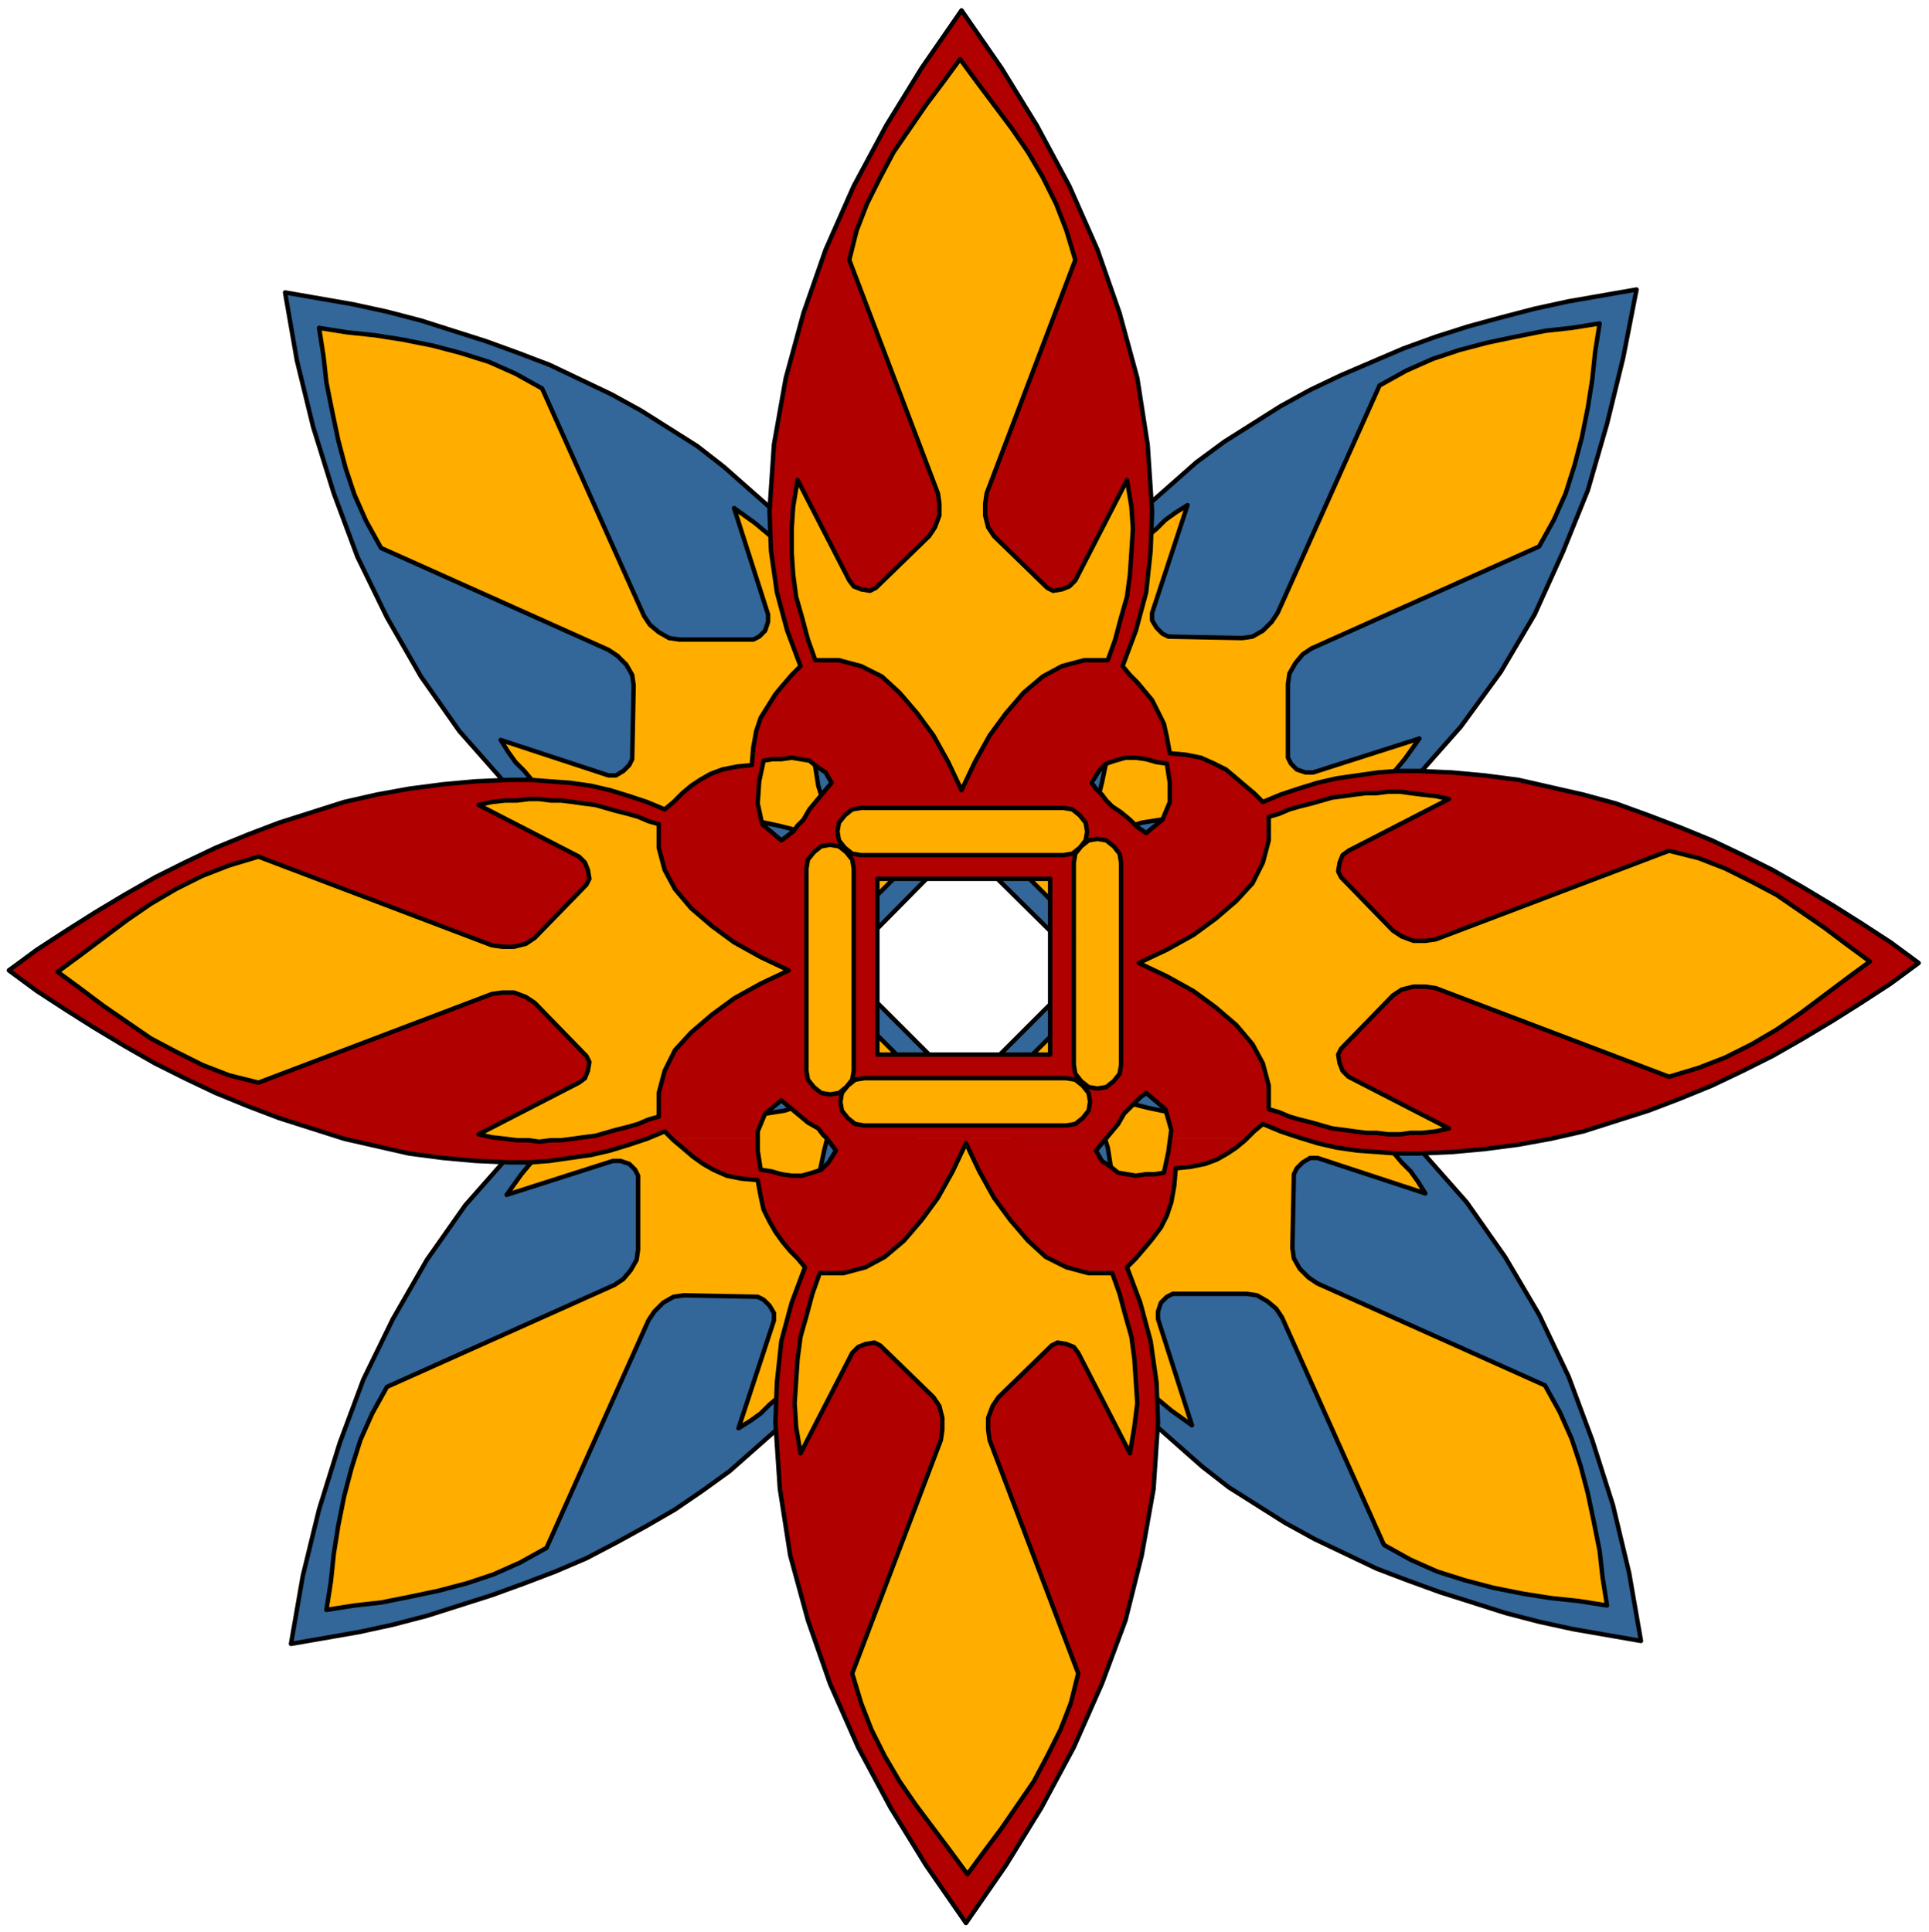
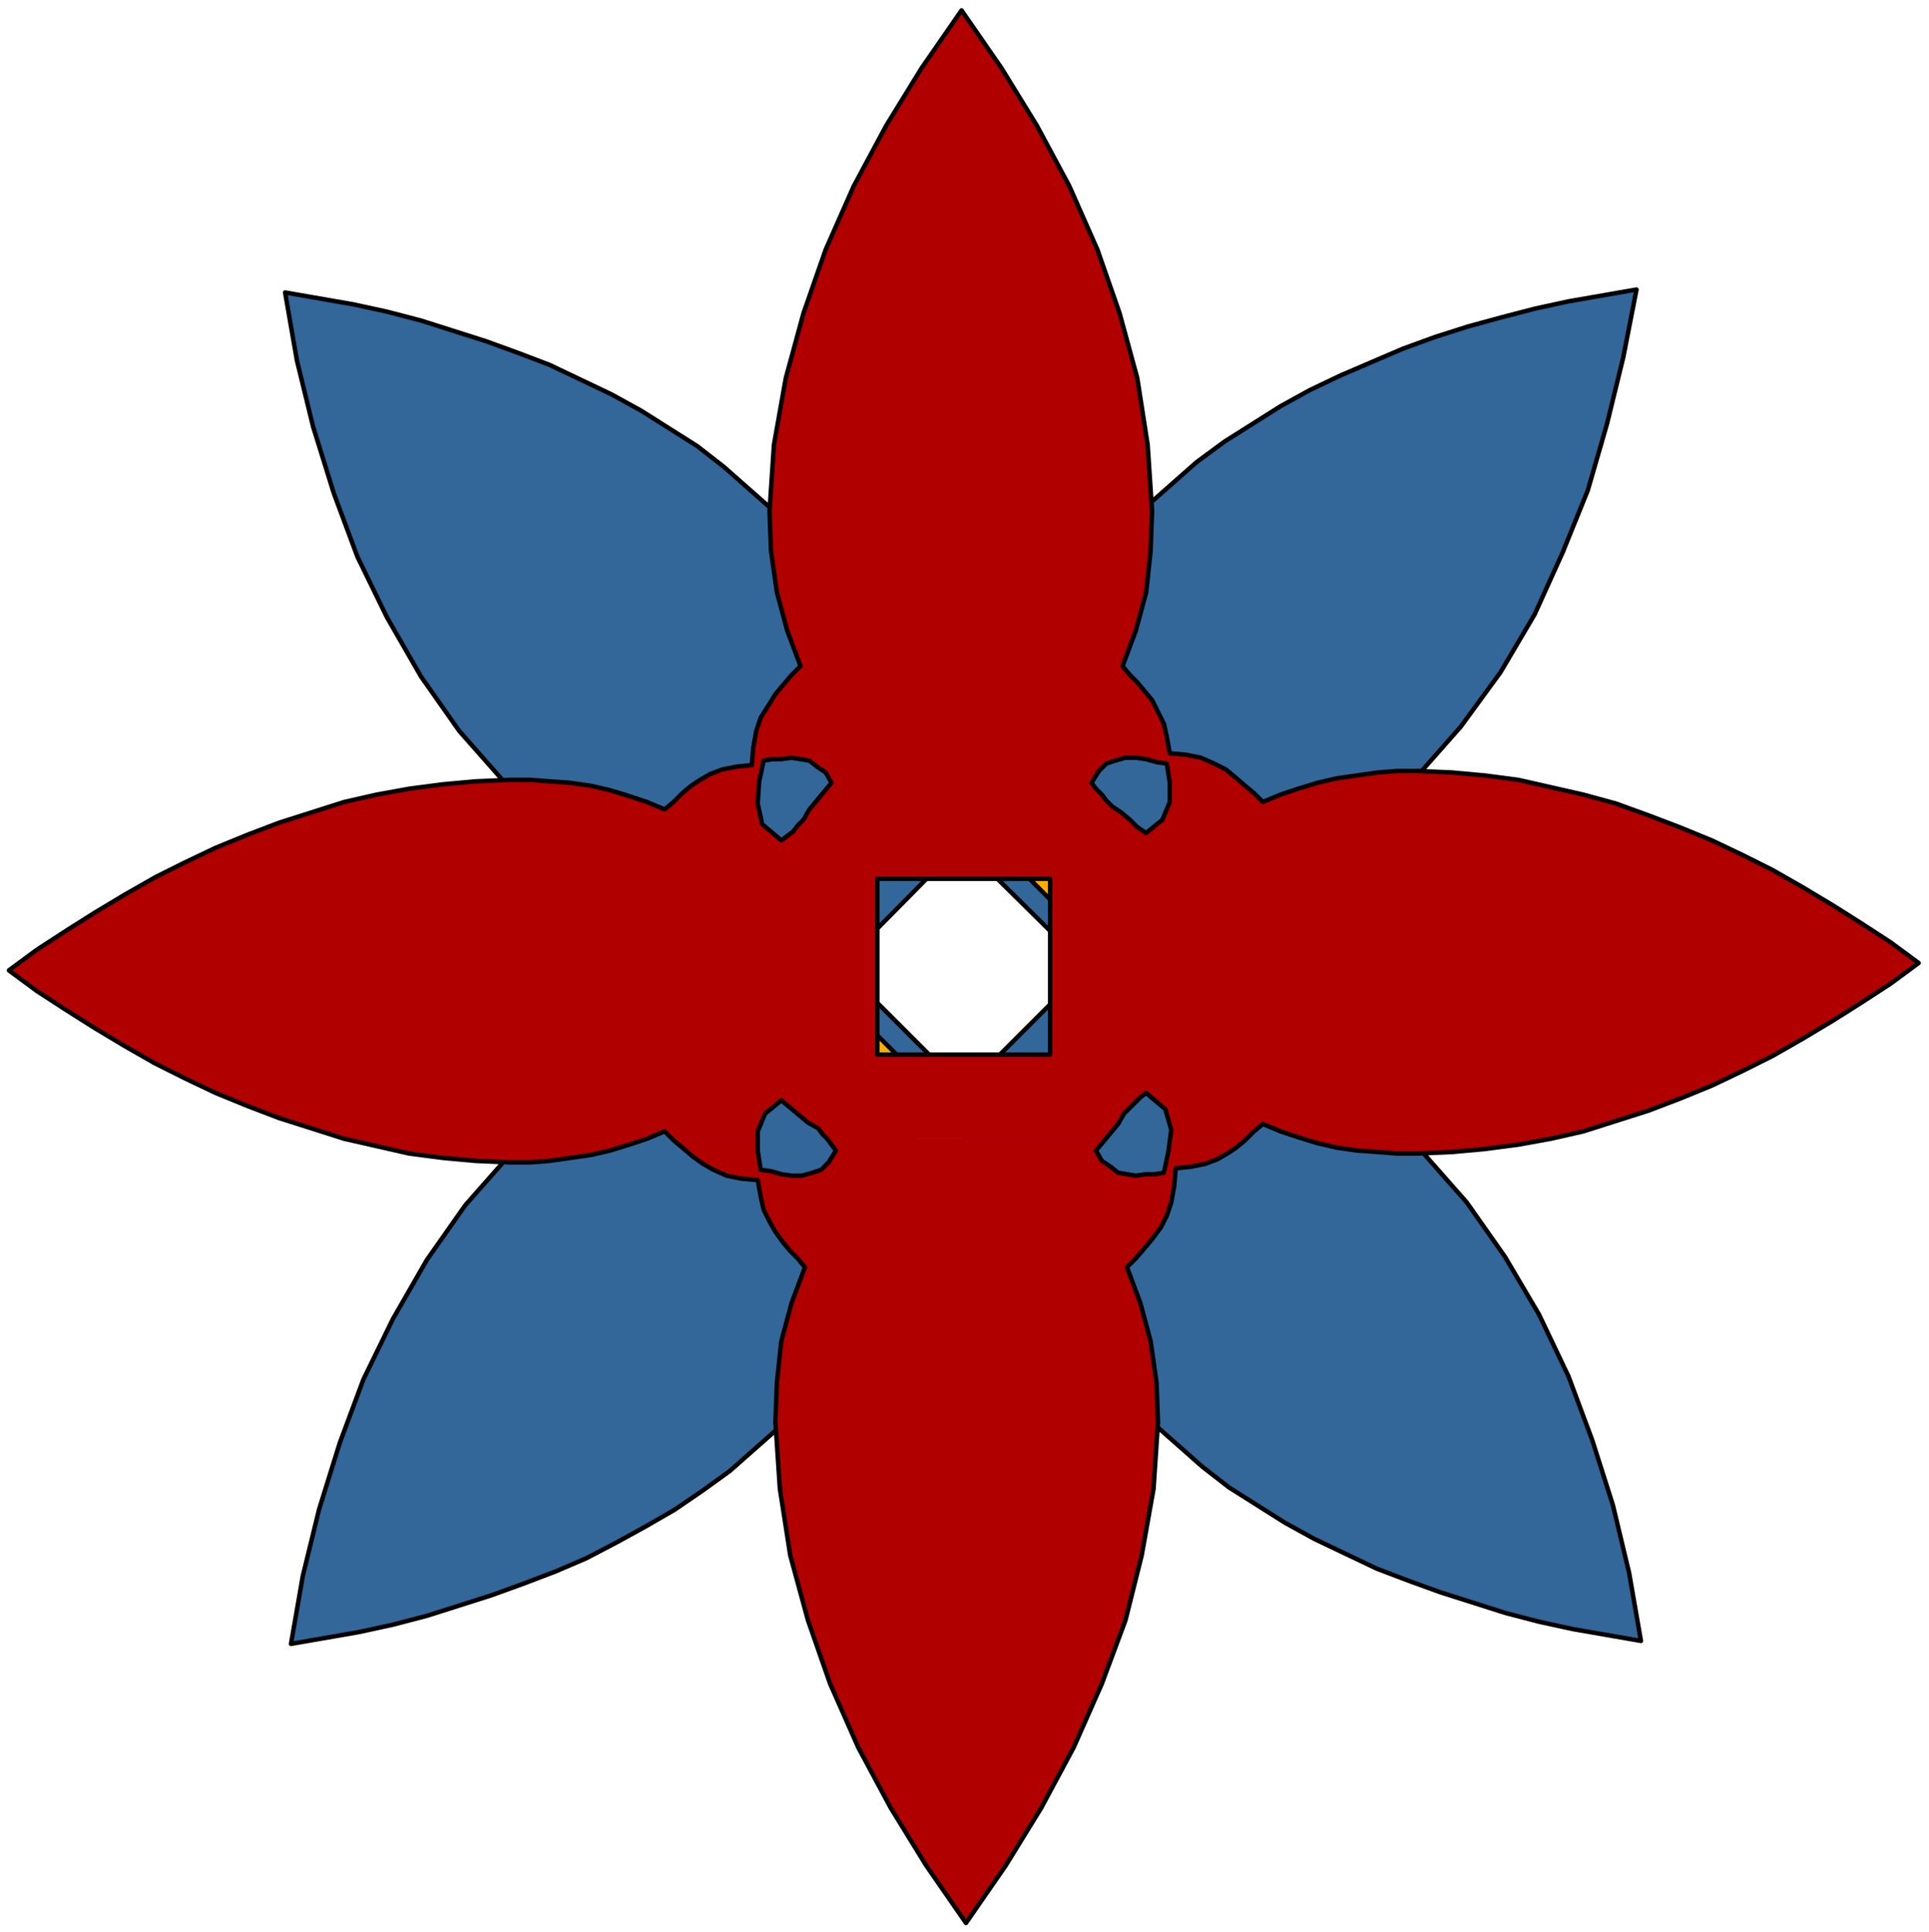
<svg xmlns="http://www.w3.org/2000/svg" width="206.88" height="207.2" fill-rule="evenodd" stroke-linecap="round" preserveAspectRatio="none" viewBox="0 0 1306 1308">
  <style>.pen3{stroke:#000;stroke-width:3;stroke-linejoin:round}.brush4{fill:none}.brush5{fill:#ffae00}.brush7{fill:none}</style>
  <path d="M0 0h1306v1308H0z" style="fill:none;stroke:none" />
  <path d="m303 484-18-26-23-40-20-41-16-43-14-45-11-45-8-46 23 4 23 4 23 5 23 6 22 7 22 7 22 8 21 8 21 10 21 10 20 11 19 12 19 12 18 14 17 15 17 15 10 10 9 10 9 11 8 11 7 11 7 12 5 12 5 12h8l7 1h8l8 1 8 2 9 4 8 4 9 7 9-7 8-6 9-3 8-3 9-1 8-1 9-1h8l5-12 5-11 7-12 7-11 8-12 8-10 9-11 10-10 17-15 17-15 19-14 19-12 19-12 20-11 21-10 21-9 21-9 22-8 22-7 22-6 23-6 23-5 23-4 23-4-9 46-11 45-13 45-17 42-19 42-23 39-21 29H676l-1-2-3-5-4-5-5-4-5-4-6-4-6 4-6 4-6 4-4 5-4 6v1H303zm149 172-12-15-7-17-2-18-1-17-12-5-11-6-12-6-12-8-11-8-11-8-10-9-10-10-30-34-8-11h323l-3 5v7l2 9 5 1h6l5 1h6l7-1 7-1 7-1 7-1 2-8v-7l-1-4h319l-6 8-30 34-10 10-10 9-11 9-11 8-11 8-12 6-11 6-12 5-1 16-2 15-6 15-12 16 5 7h-9l-3-5-4-6-5-6-5-6-6-4-6-3h-8l-9 2-1 4v16l2 7v1h-66l1-1-85-84-82 83 2 2h-67l-1-2v-9l-1-8-1-7-8-2-7 1-6 1-5 3-5 4-4 5-4 5-4 5 3 4h-9zM308 826l7-10 30-34 10-10 10-9 11-8 11-8 12-8 12-6 11-6 12-5 1-16 2-15 5-16 12-16-2-3h9l1 2 4 6 4 6 5 5 6 4 6 3 8 1 9-2 1-4 1-5v-5l-1-6-1-5h67l82 82 82-82h66l1 7v9l1 7 8 2 7-1 6-1 6-4 5-3 4-5 4-5 4-5-1-1h9l9 11 7 18 2 18 1 17 12 5 11 6 12 6 12 8 11 8 11 8 10 9 10 10 30 34 8 12H678l3-6v-8l-2-8-5-1-4-1h-10l-4 1-3 1h-8l-5 1h-7l-4 1-2 8 1 6 1 6H308zm0 0-19 27-23 40-20 41-16 43-14 45-11 45-8 46 23-4 23-4 23-5 23-6 22-7 22-7 22-8 21-8 21-9 21-11 20-11 19-11 19-13 18-13 17-15 17-15 10-10 9-11 9-10 8-12 7-11 7-12 5-12 5-12h17l8-1 8-1 9-3 8-3 9-6 9-7 9 7 8 4 9 4 8 2 7 1h8l7 1h8l5 12 5 11 7 12 7 12 8 11 9 11 9 10 10 10 17 15 17 15 18 14 19 12 19 12 20 11 21 10 21 10 21 8 22 8 22 7 22 7 23 6 23 5 23 4 23 4-8-46-11-46-14-44-16-43-20-42-23-39-18-25H678l-3 5-5 5-6 5-6 4-6 4-6-4-5-4-5-5-4-4-3-6H308z" style="fill:#369;stroke:none" />
  <path d="m458 652 4-5 4-5 4-5 5-4 5-3 6-1 7-1 8 2 1 7 1 8v9l2 7 1 6v5l-1 5-1 4-9 2-8-1-6-3-6-4-5-5-4-6-4-6-4-6z" class="pen3 brush4" />
  <path d="m656 855 9 7 8 4 9 4 8 2 7 1h8l7 1h8l5 12 5 11 7 12 7 12 8 11 9 11 9 10 10 10 17 15 17 15 18 14 19 12 19 12 20 11 21 10 21 10 21 8 22 8 22 7 22 7 23 6 23 5 23 4 23 4-8-46-11-46-14-44-16-43-20-42-23-39-26-37-30-34-10-10-10-9-11-8-11-8-12-8-12-6-11-6-12-5-1-17-2-18-7-18-14-18 12-16 6-15 2-15 1-16 12-5 11-6 12-6 11-8 11-8 11-9 10-9 10-10 30-34 27-37 23-39 19-42 17-42 13-45 11-45 9-46-23 4-23 4-23 5-23 6-22 6-22 7-22 8-21 9-21 9-21 10-20 11-19 12-19 12-19 14-17 15-17 15-10 10-9 11-8 10-8 12-7 11-7 12-5 11-5 12h-8l-9 1-8 1-9 1-8 3-9 3-8 6-9 7-9-7-8-4-9-4-8-2-8-1h-8l-7-1h-8l-5-12-5-12-7-12-7-11-8-11-9-11-9-10-10-10-17-15-17-15-18-14-19-12-19-12-20-11-21-10-21-10-21-8-22-8-22-7-22-7-23-6-23-5-23-4-23-4 8 46 11 45 14 45 16 43 20 41 23 40 26 37 30 34 10 10 10 9 11 8 11 8 12 8 12 6 11 6 12 5 1 17 2 18 7 17 14 18-12 16-5 16-2 15-1 16-12 5-11 6-12 6-12 8-11 8-11 8-10 9-10 10-30 34-26 37-23 40-20 41-16 43-14 45-11 45-8 46 23-4 23-4 23-5 23-6 22-7 22-7 22-8 21-8 21-9 21-11 20-11 19-11 19-13 18-13 17-15 17-15 10-10 9-11 9-10 8-12 7-11 7-12 5-12 5-12h17l8-1 8-1 9-3 8-3 9-6 9-7z" class="pen3 brush4" />
  <path d="M660 802h10l4 1 5 1 2 8v8l-3 6-3 5-5 5-6 5-6 4-6 4-6-4-5-4-5-5-4-4-3-6-1-6-1-6 2-8 4-1h7l5-1h8l3-1 4-1zm-91-148 82-83 85 84-83 83-84-84zm83-194 6 4 5 4 5 4 4 5 3 5 2 6v7l-2 8-7 1-7 1-7 1-7 1h-6l-5-1h-6l-5-1-2-9v-7l3-6 4-6 4-5 6-4 6-4 6-4zm147 188v-16l1-4 9-2h8l6 3 6 4 5 6 5 6 4 6 4 6-4 5-4 5-4 5-5 3-6 4-6 1-7 1-8-2-1-7v-9l-1-8-2-7z" class="pen3 brush4" />
-   <path d="m567 571-7-20-6-19-3-19-1-18 1-16 4-15 8-14 11-11-3-7-4-7-3-6-3-7-4-7-4-6-4-6-5-6-5-6-5-6-5-5-6-6-6-5-6-5-7-5-7-5 23 72v5l-2 6-4 4-4 2h-50l-7-1-7-4-6-5-4-6-69-154-18-10-18-8-19-6-19-5-20-4-19-3-19-2-19-3 3 19 2 18 4 20 4 19 5 19 6 18 8 18 10 18 154 69 6 4 6 6 4 7 1 7-1 50-2 4-4 4-5 3h-5l-73-24 5 8 5 7 6 6 5 6 5 5 6 5 6 5 6 5 6 5 6 4 6 4 6 4 7 3 7 4 6 3 7 4 11-12 14-7 15-5 16-1 18 1 19 4 20 5 20 7zm170 167 7 20 6 19 3 19 2 18-2 16-4 15-8 14-11 11 3 7 4 7 3 6 4 7 3 7 4 6 4 6 5 6 5 6 5 6 5 5 6 6 6 5 6 5 7 5 7 5-23-72v-5l2-6 4-4 4-2h50l7 1 7 4 6 5 4 6 69 154 18 10 18 8 19 6 19 5 20 4 19 3 19 2 19 3-3-19-2-18-4-20-4-19-5-19-6-18-8-18-10-18-154-69-6-4-6-6-4-7-1-7 1-50 2-4 4-4 5-3h5l73 24-5-8-5-7-6-6-5-6-5-5-6-5-6-5-6-5-6-5-6-4-6-4-6-4-7-3-7-4-6-3-7-4-11 11-14 8-15 5-16 1-18-1-19-4-20-5-20-7zm-167 1-20 7-19 6-19 3-18 1-16-1-15-4-14-8-11-11-7 3-7 4-6 3-7 3-7 4-6 4-6 4-6 5-6 5-6 5-5 5-6 6-5 6-5 6-5 7-5 7 72-23h5l6 2 4 4 2 4v50l-1 7-4 7-5 6-6 4-154 69-10 18-8 18-6 19-5 19-4 20-3 19-2 19-3 19 19-3 18-2 20-4 19-4 19-5 18-6 18-8 18-10 69-154 4-6 6-6 7-4 7-1 50 1 4 2 4 4 3 5v5l-24 73 8-5 7-5 6-6 6-5 5-5 5-6 5-6 5-6 5-6 4-6 4-6 4-6 3-7 4-7 3-6 4-7-11-11-8-14-5-15-1-16 1-18 4-19 5-20 7-20zm164-169 20-7 19-6 19-3 18-2 16 2 15 4 14 8 11 11 7-3 7-4 6-3 7-4 7-3 6-4 6-4 6-5 6-5 6-5 5-5 6-6 5-6 5-6 5-7 5-7-72 23h-5l-6-2-4-4-2-4v-50l1-7 4-7 5-6 6-4 154-69 10-18 8-18 6-19 5-19 4-20 3-19 2-19 3-19-19 3-18 2-20 4-19 4-19 5-18 6-18 8-18 10-69 154-4 6-6 6-7 4-7 1-50-1-4-2-4-4-3-5v-5l24-73-8 5-7 5-6 6-6 5-5 5-5 6-5 6-5 6-5 6-4 6-4 6-4 6-3 7-4 7-3 6-4 7 12 11 7 14 5 15 1 16-1 18-4 19-5 20-7 20zm-208 58 97-97 5-3 6-2 6 2 6 3h0l3 6 2 5-2 6-3 6-97 97-5 3-6 1-6-1-5-3-1-1-3-5-1-6 1-6 3-5zm252 53-97 97-5 3-6 1-6-1-6-3h0l-3-6-1-6 1-5 3-6 97-97 5-3 6-2 6 2 5 3 1 1 3 5 2 6-2 6-3 5z" class="pen3 brush5" />
  <path d="m627 780-97-97-3-5-1-6 1-6 3-6h0l6-3 6-2 5 2 6 3 97 97 3 5 2 6-2 6-3 5-1 1-5 3-6 1-6-1-5-3zm50-251 97 97 3 5 2 6-2 6-3 6h0l-6 3-5 1-6-1-6-3-97-97-3-5-1-6 1-6 3-5 1-1 5-3 6-2 6 2 5 3z" class="pen3 brush5" />
  <path d="m242 541 13-3 22-4 23-3 22-2 23-1h14l13 1 14 1 14 2 13 3 13 4 6 2H242zm216 0 4-4 6-5 6-4 7-4 8-3 10-2 10-1 1-12 2-11 3-9 5-8 5-8 5-6 6-7 6-6-9-24-7-26-4-28-1-27 3-45 8-45 12-44 15-43 19-43 22-41 24-39 27-39 27 39 24 39 22 41 19 43 15 43 12 44 7 45 3 45-1 27-3 28-7 26-9 24 5 6 5 5 5 6 5 6 4 8 4 8 2 9 2 11 11 1 10 2 9 4 8 4 6 5 7 6 6 5 4 4h-61v-11l-2-13-7-1-7-2-7-1h-7l-7 2-6 2-5 5-5 8 3 4 4 4 2 3H554l4-5 5-6-4-7-6-4-5-4-6-1-6-1-7 1h-6l-6 1-3 14-1 12h-55zm402 0 7-3 12-4 13-4 13-3 14-2 14-2 13-1h14l23 1 22 2 23 3 22 5 22 5 11 3H860zM9 655l16-12 20-13 19-12 20-12 21-12 20-10 21-10 22-9 21-8 22-7 22-7 9-2h190l6 2 12 5 6-5 2-2h55v3l3 14 13 11 4-3 4-3 3-4 4-4 4-7 5-6 1-1h194l1 1 4 4 6 4 6 5 5 5 6 4 11-9 5-12v-2h61l2 2 5-2h223l11 3 22 8 21 8 22 9 21 10 20 10 21 12 20 12 19 12 20 13 19 14-4 3H711v-60H594v60H9zm224 116-22-7-22-7-21-8-22-9-21-10-20-10-21-12-20-12-19-12-20-13-19-14 3-2h585v59h117v-59h584l-15 11-20 13-19 12-20 12-21 12-20 10-21 10-22 9-21 8-22 7-22 7-22 5H882l-3-1-12-4-12-5-6 5-5 5h-52l1-6-4-14-13-11-4 3-3 3-4 4-4 4-4 7-5 6-3 4H560l-3-3-3-4-7-4-6-5-6-5-6-5-11 9-5 12v5h-58l-5-5-12 5H233zm0 0 22 5 22 5 23 3 22 2 23 1h14l13-1 14-2 14-2 13-3 13-4 12-4H233zm222 0 1 1 6 5 7 6 7 5 7 4 9 4 10 2 11 1 2 11 2 9 4 8 4 7 5 7 5 6 5 5 5 6-9 24-7 26-3 28-1 27 3 45 7 45 12 44 15 43 19 43 22 41 24 39 27 39 27-39 24-39 22-41 19-43 16-43 11-44 8-45 3-45-1-27-4-28-7-26-9-24 6-6 6-7 5-6 6-8 4-8 3-9 2-11 1-12 10-1 10-2 8-3 7-4 6-4 6-5 1-1h-52l-1 9-3 14-6 1h-6l-7 1-6-1-6-1-5-4-6-4-4-7 5-6 2-2H560l3 4 3 4-5 8-5 5-6 2-7 2h-7l-7-1-7-2-7-1-2-13v-8h-58zm427 0 10 3 13 3 14 2 14 1 13 1h14l23-1 22-2 23-3 22-4H882z" style="fill:#b00000;stroke:none" />
  <path d="m517 515 6-1h6l7-1 6 1 6 1 5 4 6 4 4 7-5 6-5 6-5 6-4 7-4 4-3 4-4 3-4 3-13-11-3-14 1-15 3-14z" class="pen3 brush7" />
  <path d="m513 799 2 11 2 9 4 8 4 7 5 7 5 6 5 5 5 6-9 24-7 26-3 28-1 27 3 45 7 45 12 44 15 43 19 43 22 41 24 39 27 39 27-39 24-39 22-41 19-43 16-43 11-44 8-45 3-45-1-27-4-28-7-26-9-24 6-6 6-7 5-6 6-8 4-8 3-9 2-11 1-12 10-1 10-2 8-3 7-4 6-4 6-5 6-6 6-5 12 5 12 4 13 4 13 3 14 2 14 1 13 1h14l23-1 22-2 23-3 22-4 22-5 22-7 22-7 21-8 22-9 21-10 20-10 21-12 20-12 19-12 20-13 19-14-19-14-20-13-19-12-20-12-21-12-20-10-21-10-22-9-21-8-22-8-22-6-22-5-22-5-23-3-22-2-23-1h-14l-13 1-14 2-14 2-13 3-13 4-12 4-12 5-6-6-6-5-7-6-6-5-8-4-9-4-10-2-11-1-2-11-2-9-4-8-4-8-5-6-5-6-5-5-5-6 9-24 7-26 3-28 1-27-3-45-7-45-12-44-15-43-19-43-22-41-24-39-27-39-27 39-24 39-22 41-19 43-15 43-12 44-8 45-3 45 1 27 4 28 7 26 9 24-6 6-6 7-5 6-5 8-5 8-3 9-2 11-1 12-10 1-10 2-8 3-7 4-6 4-6 5-6 6-6 5-12-5-12-4-13-4-13-3-14-2-14-1-13-1h-14l-23 1-22 2-23 3-22 4-22 5-22 7-22 7-21 8-22 9-21 10-20 10-21 12-20 12-19 12-20 13-19 14 19 14 20 13 19 12 20 12 21 12 20 10 21 10 22 9 21 8 22 7 22 7 22 5 22 5 23 3 22 2 23 1h14l13-1 14-2 14-2 13-3 13-4 12-4 12-5 6 6 6 5 7 6 7 5 7 4 9 4 10 2 11 1z" class="pen3 brush7" />
  <path d="m554 764 3 4 3 3 3 4 3 4-5 8-5 5-6 2-7 2h-7l-7-1-7-2-7-1-2-13v-13l5-12 11-9 6 5 6 5 6 5 7 4zm40-169h117v119H594V595zm196-78 2 13v13l-5 12-11 9-6-4-5-5-6-5-6-4-4-4-3-4-4-4-3-4 5-8 5-5 6-2 7-2h7l7 1 7 2 7 1zm-29 237 4-4 4-4 3-3 4-3 13 11 4 14-2 15-3 14-6 1h-6l-7 1-6-1-6-1-5-4-6-4-4-7 5-6 5-6 5-6 4-7z" class="pen3 brush7" />
-   <path d="m651 535 9-19 10-18 11-15 12-14 13-11 13-7 15-4h16l5-14 4-15 4-14 2-15 1-15 1-16-1-15-3-18-35 68-4 4-5 2-6 1-4-2-36-35-4-6-2-8v-8l1-7 60-158-6-20-7-18-9-18-10-17-11-16-12-16-12-16-11-15-11 15-12 16-11 16-11 16-9 17-9 18-7 18-5 20 60 158 1 7v8l-3 8-4 6-36 35-4 2-6-1-5-2-3-4-35-68-3 18-1 15v16l1 15 2 15 4 14 4 15 5 14h16l15 4 14 7 12 11 12 14 11 15 10 18 9 19zm3 239-9 19-10 18-11 15-12 14-13 11-13 7-15 4h-16l-5 14-4 15-4 14-2 15-1 15-1 15 1 16 3 18 35-68 4-4 5-2 6-1 4 2 36 35 4 6 2 8v8l-1 7-60 158 6 20 7 18 9 18 10 17 11 16 12 16 12 16 11 15 11-15 12-16 11-16 11-16 9-17 9-18 7-18 5-20-60-158-1-7v-8l3-8 4-6 36-35 4-2 6 1 5 2 3 4 35 68 3-18 2-16-1-15-1-15-2-15-4-14-4-15-5-14h-16l-15-4-14-7-12-11-12-14-11-15-10-18-9-19zM534 657l-19-9-18-10-15-11-14-12-11-13-7-13-4-15v-16l-7-2-7-3-7-2-8-2-7-2-7-2-8-1-7-1-8-1h-7l-8-1h-7l-8 1h-8l-9 1-9 2 68 35 4 4 2 5 1 6-2 4-35 36-6 4-8 2h-8l-7-1-158-60-20 6-18 7-18 9-17 10-16 11-16 12-16 12-15 11 15 11 16 12 16 11 16 11 17 9 18 9 18 7 20 5 158-60 7-1h8l8 3 6 4 35 36 2 4-1 6-2 5-4 3-68 35 9 2 9 1 8 1h8l7 1 8-1h7l8-1 7-1 8-1 7-2 7-2 8-2 7-2 7-3 7-2v-16l4-15 7-14 11-12 14-12 15-11 18-10 19-9zm237-5 19 9 18 10 15 11 14 12 11 13 7 13 4 15v16l7 2 7 3 7 2 8 2 7 2 7 2 8 1 7 1 8 1h7l8 1h8l7-1h8l9-1 9-2-68-35-4-4-2-5-1-6 2-4 35-36 6-4 8-2h8l7 1 158 60 20-6 18-7 18-9 17-10 16-11 16-12 16-12 15-11-15-11-16-12-16-11-16-11-17-9-18-9-18-7-20-5-158 60-7 1h-8l-8-3-6-4-35-36-2-4 1-6 2-5 4-3 68-35-9-2-9-1-8-1-7-1h-8l-8 1h-7l-8 1-7 1-8 1-7 2-7 2-8 2-7 2-7 3-7 2v16l-4 15-7 14-11 12-14 12-15 11-18 10-19 9zM583 547h137l6 1 5 4 4 5 1 6h0l-1 6-4 5-5 4-6 1H583l-6-1-5-4-4-5-1-6h0l1-6 4-5 5-4 6-1zm139 215H585l-6-1-5-4-4-5-1-6h0l1-6 4-5 5-4 6-1h137l6 1 5 4 4 5 1 6h0l-1 6-4 5-5 4-6 1zm-176-37V588l1-6 4-5 5-4 6-1h0l6 1 5 4 4 5 1 6v137l-1 6-4 5-5 4-6 1h0l-6-1-5-4-4-5-1-6zm213-141v137l-1 6-4 5-5 4-6 1h0l-6-1-5-4-4-5-1-6V584l1-6 4-5 5-4 6-1h0l6 1 5 4 4 5 1 6z" class="pen3 brush5" />
</svg>